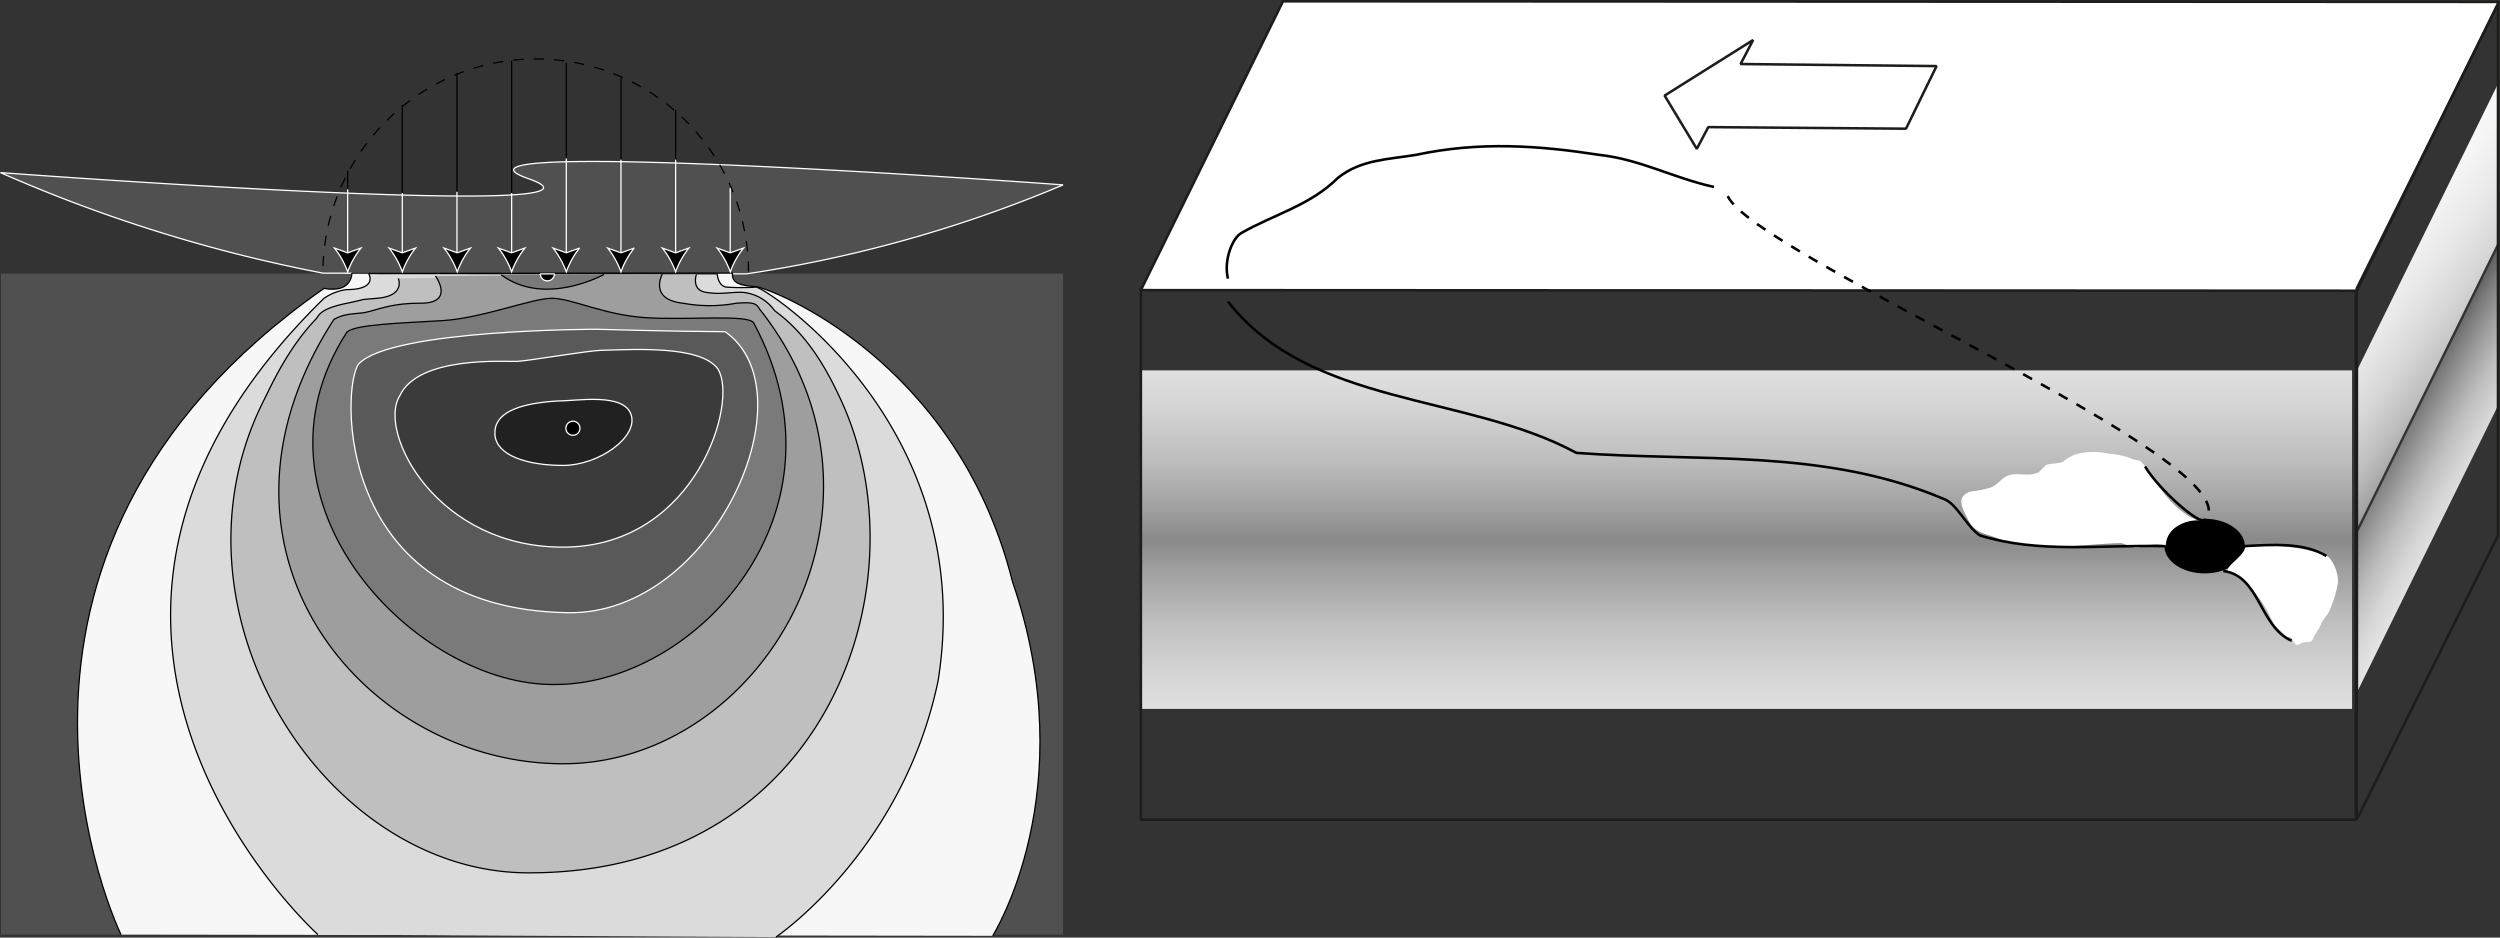
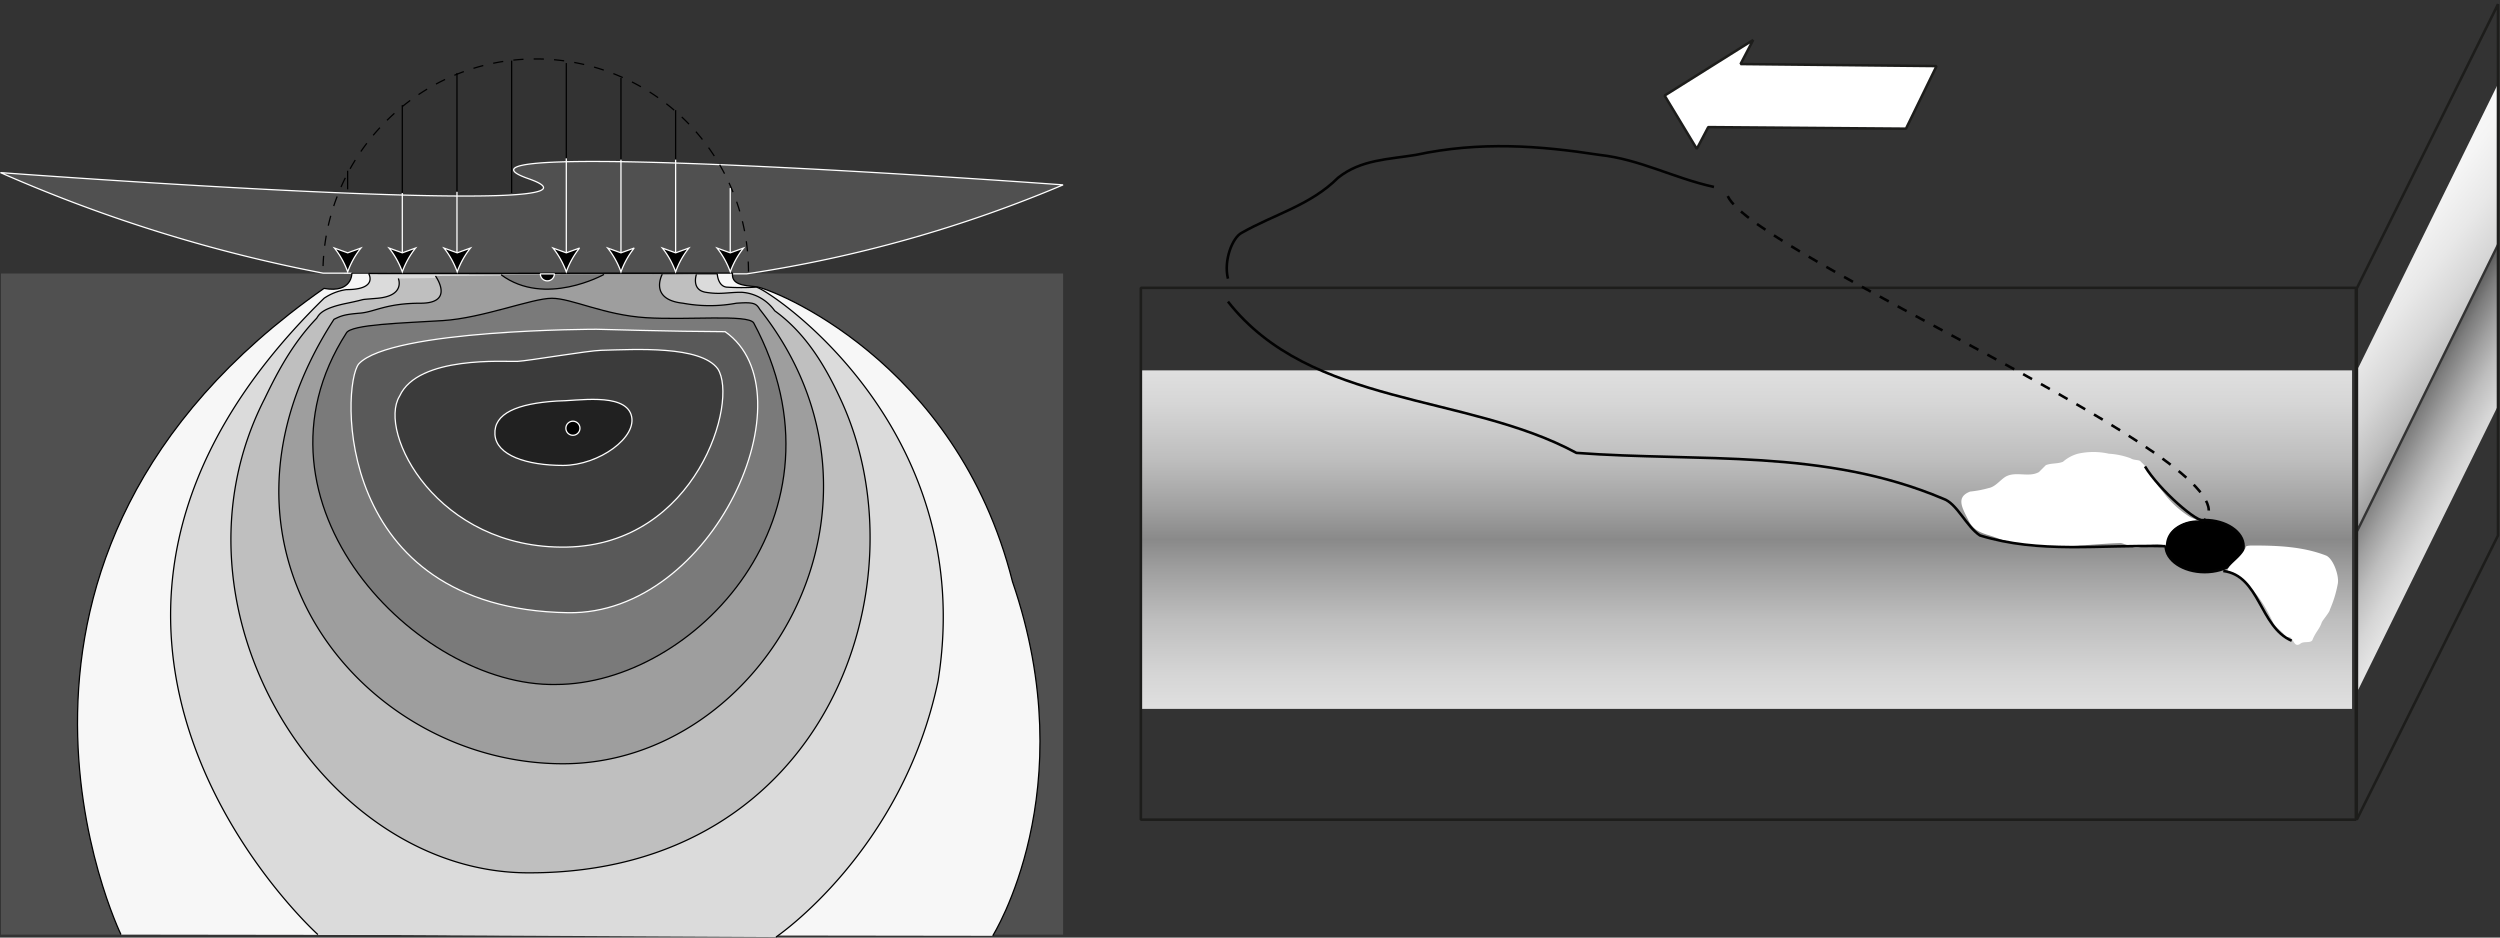
<svg xmlns="http://www.w3.org/2000/svg" xmlns:xlink="http://www.w3.org/1999/xlink" id="Ebene_1" data-name="Ebene 1" viewBox="0 0 490.73 184.04">
  <rect x="0" y="0" width="490.73" height="184.04" fill="#333333" stroke="none" />
  <defs>
    <style>.cls-1,.cls-13,.cls-2{fill:#505050;}.cls-10,.cls-11,.cls-12,.cls-14,.cls-2,.cls-9{stroke:#fff;}.cls-10,.cls-11,.cls-12,.cls-13,.cls-17,.cls-18,.cls-19,.cls-2,.cls-20,.cls-23,.cls-25,.cls-3,.cls-4,.cls-5,.cls-6,.cls-7,.cls-8,.cls-9{stroke-miterlimit:1;}.cls-10,.cls-11,.cls-12,.cls-13,.cls-14,.cls-2,.cls-3,.cls-4,.cls-5,.cls-6,.cls-7,.cls-8,.cls-9{stroke-width:0.25px;}.cls-17,.cls-20,.cls-25,.cls-3{fill:none;}.cls-13,.cls-3,.cls-4,.cls-5,.cls-6,.cls-7,.cls-8{stroke:#000;}.cls-25,.cls-3{stroke-dasharray:2;}.cls-4{fill:#f7f7f7;}.cls-5{fill:#dbdbdb;}.cls-6{fill:#bfbfbf;}.cls-7{fill:#9e9e9e;}.cls-8{fill:#7a7a7a;}.cls-9{fill:#595959;}.cls-10{fill:#3b3b3b;}.cls-11{fill:#212121;}.cls-15{fill:url(#linear-gradient);}.cls-16{fill:url(#linear-gradient-2);}.cls-17,.cls-18,.cls-23{stroke:#1d1d1b;}.cls-17,.cls-18,.cls-19,.cls-20,.cls-25{stroke-width:0.51px;}.cls-18,.cls-23,.cls-24{fill:#fff;}.cls-19,.cls-20,.cls-25{stroke:#020202;}.cls-21{fill:url(#linear-gradient-3);}.cls-22{fill:url(#linear-gradient-4);}.cls-23{stroke-width:0.5px;fill-rule:evenodd;}</style>
    <linearGradient id="linear-gradient" x1="391.97" y1="699" x2="391.97" y2="547" gradientTransform="translate(-9.88 -411.62) scale(0.9)" gradientUnits="userSpaceOnUse">
      <stop offset="0" stop-color="#fff" />
      <stop offset="0.29" stop-color="#fdfdfd" />
      <stop offset="0.43" stop-color="#f5f5f5" />
      <stop offset="0.53" stop-color="#e8e8e8" />
      <stop offset="0.62" stop-color="#d6d6d6" />
      <stop offset="0.7" stop-color="#bebebe" />
      <stop offset="0.77" stop-color="#a0a0a0" />
      <stop offset="0.84" stop-color="#7d7d7d" />
      <stop offset="0.9" stop-color="#555" />
      <stop offset="0.96" stop-color="#282828" />
      <stop offset="1" />
    </linearGradient>
    <linearGradient id="linear-gradient-2" x1="391.97" x2="391.97" gradientTransform="matrix(0.9, 0, 0, -0.9, -9.88, 623.48)" xlink:href="#linear-gradient" />
    <linearGradient id="linear-gradient-3" x1="500.85" y1="498.1" x2="569.85" y2="551.1" gradientTransform="translate(-10.03 -415.97) scale(0.9)" xlink:href="#linear-gradient" />
    <linearGradient id="linear-gradient-4" x1="578.51" y1="585.8" x2="525.51" y2="555.8" gradientTransform="translate(-10.03 -415.97) scale(0.9)" xlink:href="#linear-gradient" />
  </defs>
  <title>failure-mechanisms-of-roller-bearings</title>
  <rect class="cls-1" x="0.19" y="53.69" width="208.49" height="129.77" />
  <path class="cls-2" d="M166,357c23.7,8.3-103.66-1.2-103.66-1.2a295,295,0,0,0,63.34,19.74l83.15.13a256.89,256.89,0,0,0,62.09-17.46S142.26,348.73,166,357Z" transform="translate(-62.25 -321.92)" />
  <path class="cls-3" d="M209.17,375.25a41.76,41.76,0,0,0-41.75-41.76c-23.06,0-41.78,19-41.78,42.08" transform="translate(-62.25 -321.92)" />
  <path class="cls-4" d="M86,505.37s-36-73.87,39.85-126.84c5.59,1,5.47-3,5.47-3l74.72,0c-.24,2.19,1.95,2.43,4.62,2.67S250,392.38,261,436.12c14.09,41.06-3.89,69.49-3.89,69.49" transform="translate(-62.25 -321.92)" />
  <path class="cls-5" d="M124.65,505.37s-65.85-59.29,1.21-124.9a10.33,10.33,0,0,1,4.38-1.7c6.32,0,4.37-3.16,4.37-3.16l68.43.05s.1,2.38,1.8,2.62a45.37,45.37,0,0,0,5.83,0c1.7,0,43.74,27,35.72,77.28-7,33.53-31.83,50.3-31.83,50.3" transform="translate(-62.25 -321.92)" />
  <path class="cls-6" d="M140.44,376.58s1.46,3.41-4.13,3.89c-4.38.38-1.21,0-6.07,1s-5.35,2.19-5.83,2.92c-4.64,4.84-7.57,10.3-10.21,15.79-21.14,41.31,11.59,93.29,52,93.07,58.75,0,77.76-57.35,61-93.07-3.15-6.84-7-13-12.88-17.25a8.61,8.61,0,0,0-6.56-3.64c-2.67,0-4.13.48-7,0s-1.81-3.51-1.81-3.51" transform="translate(-62.25 -321.92)" />
  <path class="cls-7" d="M147.73,376.1s3.89,5.34-2.91,5.34-9,1.71-11.91,1.95-3.64.48-5.1,1.21c-29.16,45,5.59,87.24,44.95,87.24s69-50.79,38.64-89.18c-.73-1.22-1.22-1.46-4.62-1.22a28.78,28.78,0,0,1-10.45,0c-6.8-.72-4.08-5.69-4.08-5.69" transform="translate(-62.25 -321.92)" />
  <path class="cls-8" d="M170.57,380.47c-3.88,0-13.6,3.89-21.38,4.38s-18,.72-18.95,2.43c-21.39,33.29,13.85,69.49,41.06,69,27.22,0,59-33.54,38.88-71-1.21-1.7-12.88-.48-21.14-1S174.46,380.47,170.57,380.47Z" transform="translate(-62.25 -321.92)" />
  <path class="cls-9" d="M179.32,386.55s-40.33,0-46.65,6.8c-3.4,4.13-5.11,48.11,41.06,48.84,28.68.49,47.87-43.25,30.86-55.16C194.87,387,179.32,386.55,179.32,386.55Z" transform="translate(-62.25 -321.92)" />
  <path class="cls-10" d="M180.29,390.68c-2.62.06-14.33,2.08-16.52,2.18s-19.44-1.21-23.08,6.81c-4.38,7.05,7.29,30.13,32.8,29.64s33.78-28.67,29.65-35C199.73,389.71,186.93,390.52,180.29,390.68Z" transform="translate(-62.25 -321.92)" />
  <path class="cls-11" d="M186.13,403.31c-1.46-4.37-10.7-2.67-14.58-2.67-7.78.49-12.4,2.43-12.15,6.56s6.31,6.08,13.36,6.08S187.58,407.69,186.13,403.31Z" transform="translate(-62.25 -321.92)" />
  <path class="cls-12" d="M174.71,407.36a1.38,1.38,0,1,0-1.38-1.37A1.37,1.37,0,0,0,174.71,407.36Z" transform="translate(-62.25 -321.92)" />
  <path class="cls-8" d="M160.61,375.85c8.63,6.41,20.2-.06,20.2-.06" transform="translate(-62.25 -321.92)" />
  <line class="cls-13" x1="68.24" y1="33.52" x2="68.24" y2="37.17" />
-   <line class="cls-2" x1="68.24" y1="37.17" x2="68.24" y2="50.06" />
  <path class="cls-14" d="M130.5,375.28a16.61,16.61,0,0,0-2.6-4.67l2.6.94,2.6-.94A16.13,16.13,0,0,0,130.5,375.28Z" transform="translate(-62.25 -321.92)" />
  <line class="cls-13" x1="78.97" y1="20.64" x2="78.97" y2="37.9" />
  <line class="cls-2" x1="78.97" y1="37.9" x2="78.97" y2="50.06" />
  <path class="cls-14" d="M141.22,375.28a16.36,16.36,0,0,0-2.6-4.67l2.6.94,2.6-.94A16.61,16.61,0,0,0,141.22,375.28Z" transform="translate(-62.25 -321.92)" />
  <line class="cls-13" x1="89.7" y1="14.33" x2="89.7" y2="37.65" />
  <line class="cls-2" x1="89.7" y1="37.65" x2="89.7" y2="50.06" />
  <path class="cls-14" d="M152,375.28a16.36,16.36,0,0,0-2.6-4.67l2.6.94,2.6-.94A16.61,16.61,0,0,0,152,375.28Z" transform="translate(-62.25 -321.92)" />
  <line class="cls-13" x1="100.43" y1="11.9" x2="100.43" y2="37.9" />
-   <line class="cls-2" x1="100.43" y1="37.9" x2="100.43" y2="50.06" />
-   <path class="cls-14" d="M162.68,375.28a16.36,16.36,0,0,0-2.6-4.67l2.6.94,2.6-.94A16.61,16.61,0,0,0,162.68,375.28Z" transform="translate(-62.25 -321.92)" />
  <line class="cls-13" x1="111.16" y1="12.38" x2="111.16" y2="31.09" />
  <line class="cls-2" x1="111.16" y1="31.09" x2="111.16" y2="50.06" />
  <path class="cls-14" d="M173.41,375.28a16.61,16.61,0,0,0-2.6-4.67l2.6.94,2.6-.94A16.61,16.61,0,0,0,173.41,375.28Z" transform="translate(-62.25 -321.92)" />
  <line class="cls-13" x1="121.89" y1="15.3" x2="121.89" y2="31.34" />
  <line class="cls-2" x1="121.89" y1="31.34" x2="121.89" y2="50.06" />
  <path class="cls-14" d="M184.14,375.28a16.61,16.61,0,0,0-2.6-4.67l2.6.94,2.6-.94A16.61,16.61,0,0,0,184.14,375.28Z" transform="translate(-62.25 -321.92)" />
  <line class="cls-13" x1="132.62" y1="21.62" x2="132.62" y2="31.34" />
  <line class="cls-2" x1="132.62" y1="31.34" x2="132.62" y2="50.06" />
  <path class="cls-14" d="M194.87,375.28a16.61,16.61,0,0,0-2.6-4.67l2.6.94,2.6-.94A16.36,16.36,0,0,0,194.87,375.28Z" transform="translate(-62.25 -321.92)" />
  <line class="cls-2" x1="143.34" y1="36.93" x2="143.34" y2="50.06" />
  <path class="cls-14" d="M205.6,375.28a16.61,16.61,0,0,0-2.6-4.67l2.6.94,2.6-.94A16.36,16.36,0,0,0,205.6,375.28Z" transform="translate(-62.25 -321.92)" />
  <path class="cls-12" d="M168.32,375.69v.1a1.38,1.38,0,0,0,2.75,0,.31.31,0,0,0,0-.1Z" transform="translate(-62.25 -321.92)" />
  <rect class="cls-15" x="224.09" y="105.85" width="237.6" height="33.3" />
  <rect class="cls-16" x="224.09" y="72.7" width="237.6" height="33.3" />
  <rect class="cls-17" x="223.94" y="56.5" width="238.5" height="104.4" />
-   <polygon class="cls-18" points="490.51 0.37 462.61 57.07 223.94 56.95 251.84 0.25 490.51 0.37" />
  <path class="cls-19" d="M495,434.22c4.22,0,7.64-2.28,7.64-5.09S499.21,424,495,424s-7.64,2.28-7.64,5.09S490.77,434.22,495,434.22Z" transform="translate(-62.25 -321.92)" />
  <path class="cls-20" d="M303.29,376.62c-.9-3.6.9-8.1,2.7-9,6.3-3.6,13.5-5.4,18.9-10.8,4.5-3.6,9.9-3.6,15.3-4.5,12.6-2.7,24.3-1.8,36,0,8.1.9,14.4,4.5,22.5,6.3" transform="translate(-62.25 -321.92)" />
  <polygon class="cls-21" points="490.34 47.5 490.34 16.45 462.89 72.25 462.89 103.3 490.34 47.5" />
  <polygon class="cls-22" points="490.34 79.62 490.34 48.57 462.89 104.37 462.89 135.42 490.34 79.62" />
  <polygon class="cls-17" points="490.34 105.1 490.34 0.82 462.61 56.62 462.61 160.9 490.34 105.1" />
  <path class="cls-23" d="M436.33,347.18l-38.76-.31-2.25,4.27L389,340.68l17.38-10.91-2.47,4.72,38.47.4-6,12.29Z" transform="translate(-62.25 -321.92)" />
  <path class="cls-24" d="M504.51,429c5,0,9.9.23,14.4,2,1.35.67,2.48,3.82,2.25,5.4a22.67,22.67,0,0,1-1.57,5.17c0,.45-1.35,2-1.58,2.48-.45,1.35-1.12,1.8-1.8,3.37-.22.9-1.8.23-2.47.9-1.13.68-1.13-.67-2-1.35H511c-.68-1.12-2-1.8-2.48-2.7-1.8-3.82-4.05-7.65-8.77-10.12-.44-.23-.23-.45,0-.9,1.12-1.35,2.7-2.25,3.37-4.05C503.39,429,504.06,429,504.51,429Z" transform="translate(-62.25 -321.92)" />
  <path class="cls-20" d="M498.66,434c7.2.9,7.13,11,13.43,13.69" transform="translate(-62.25 -321.92)" />
-   <path class="cls-20" d="M502.63,429.13c5.86-.31,11.78-.77,16.28,1.93" transform="translate(-62.25 -321.92)" />
  <path class="cls-24" d="M494.16,424.08a7.27,7.27,0,0,1-2-.67,18.94,18.94,0,0,1-5.4-5c-1.58-1.8-2.48-4.28-4.28-5.85-.22-.45-1.35-.23-2-.68a14.89,14.89,0,0,0-4.28-.9,13.82,13.82,0,0,0-6.07,0,7.41,7.41,0,0,0-2.93,1.58c-1.12.45-2.25.22-3.37.67l-1.35,1.35c-2,1.13-4.5-.22-6.53.9-1.12.68-2,2-3.37,2.25a20.91,20.91,0,0,1-3.6.68c-2.93,1.12-1.52,3.27-.23,5.85,1.13,2.25,3.38,2.47,5.18,3.15,8.1,3.15,16,1.35,24.52,1.12.68,0,2.25.9,3.15.9,2-.22,3.83-1.12,5.79-.35C487.41,425.66,491,423.86,494.16,424.08Z" transform="translate(-62.25 -321.92)" />
  <path class="cls-20" d="M487.35,429.13c-13.06-.31-24.76,1.49-36.46-2.11-2.7-1.8-4.5-6.3-7.2-7.2-23.4-9.9-47.7-7.2-72-9-21.6-11.7-52.2-9-68.4-29.7" transform="translate(-62.25 -321.92)" />
  <path class="cls-25" d="M401.39,360.42c5.36,11.61,102.89,52.19,93.83,63.37" transform="translate(-62.25 -321.92)" />
  <path class="cls-20" d="M495.22,423.79,495,424c-1.05,1-9-6-11.7-10.52" transform="translate(-62.25 -321.92)" />
</svg>